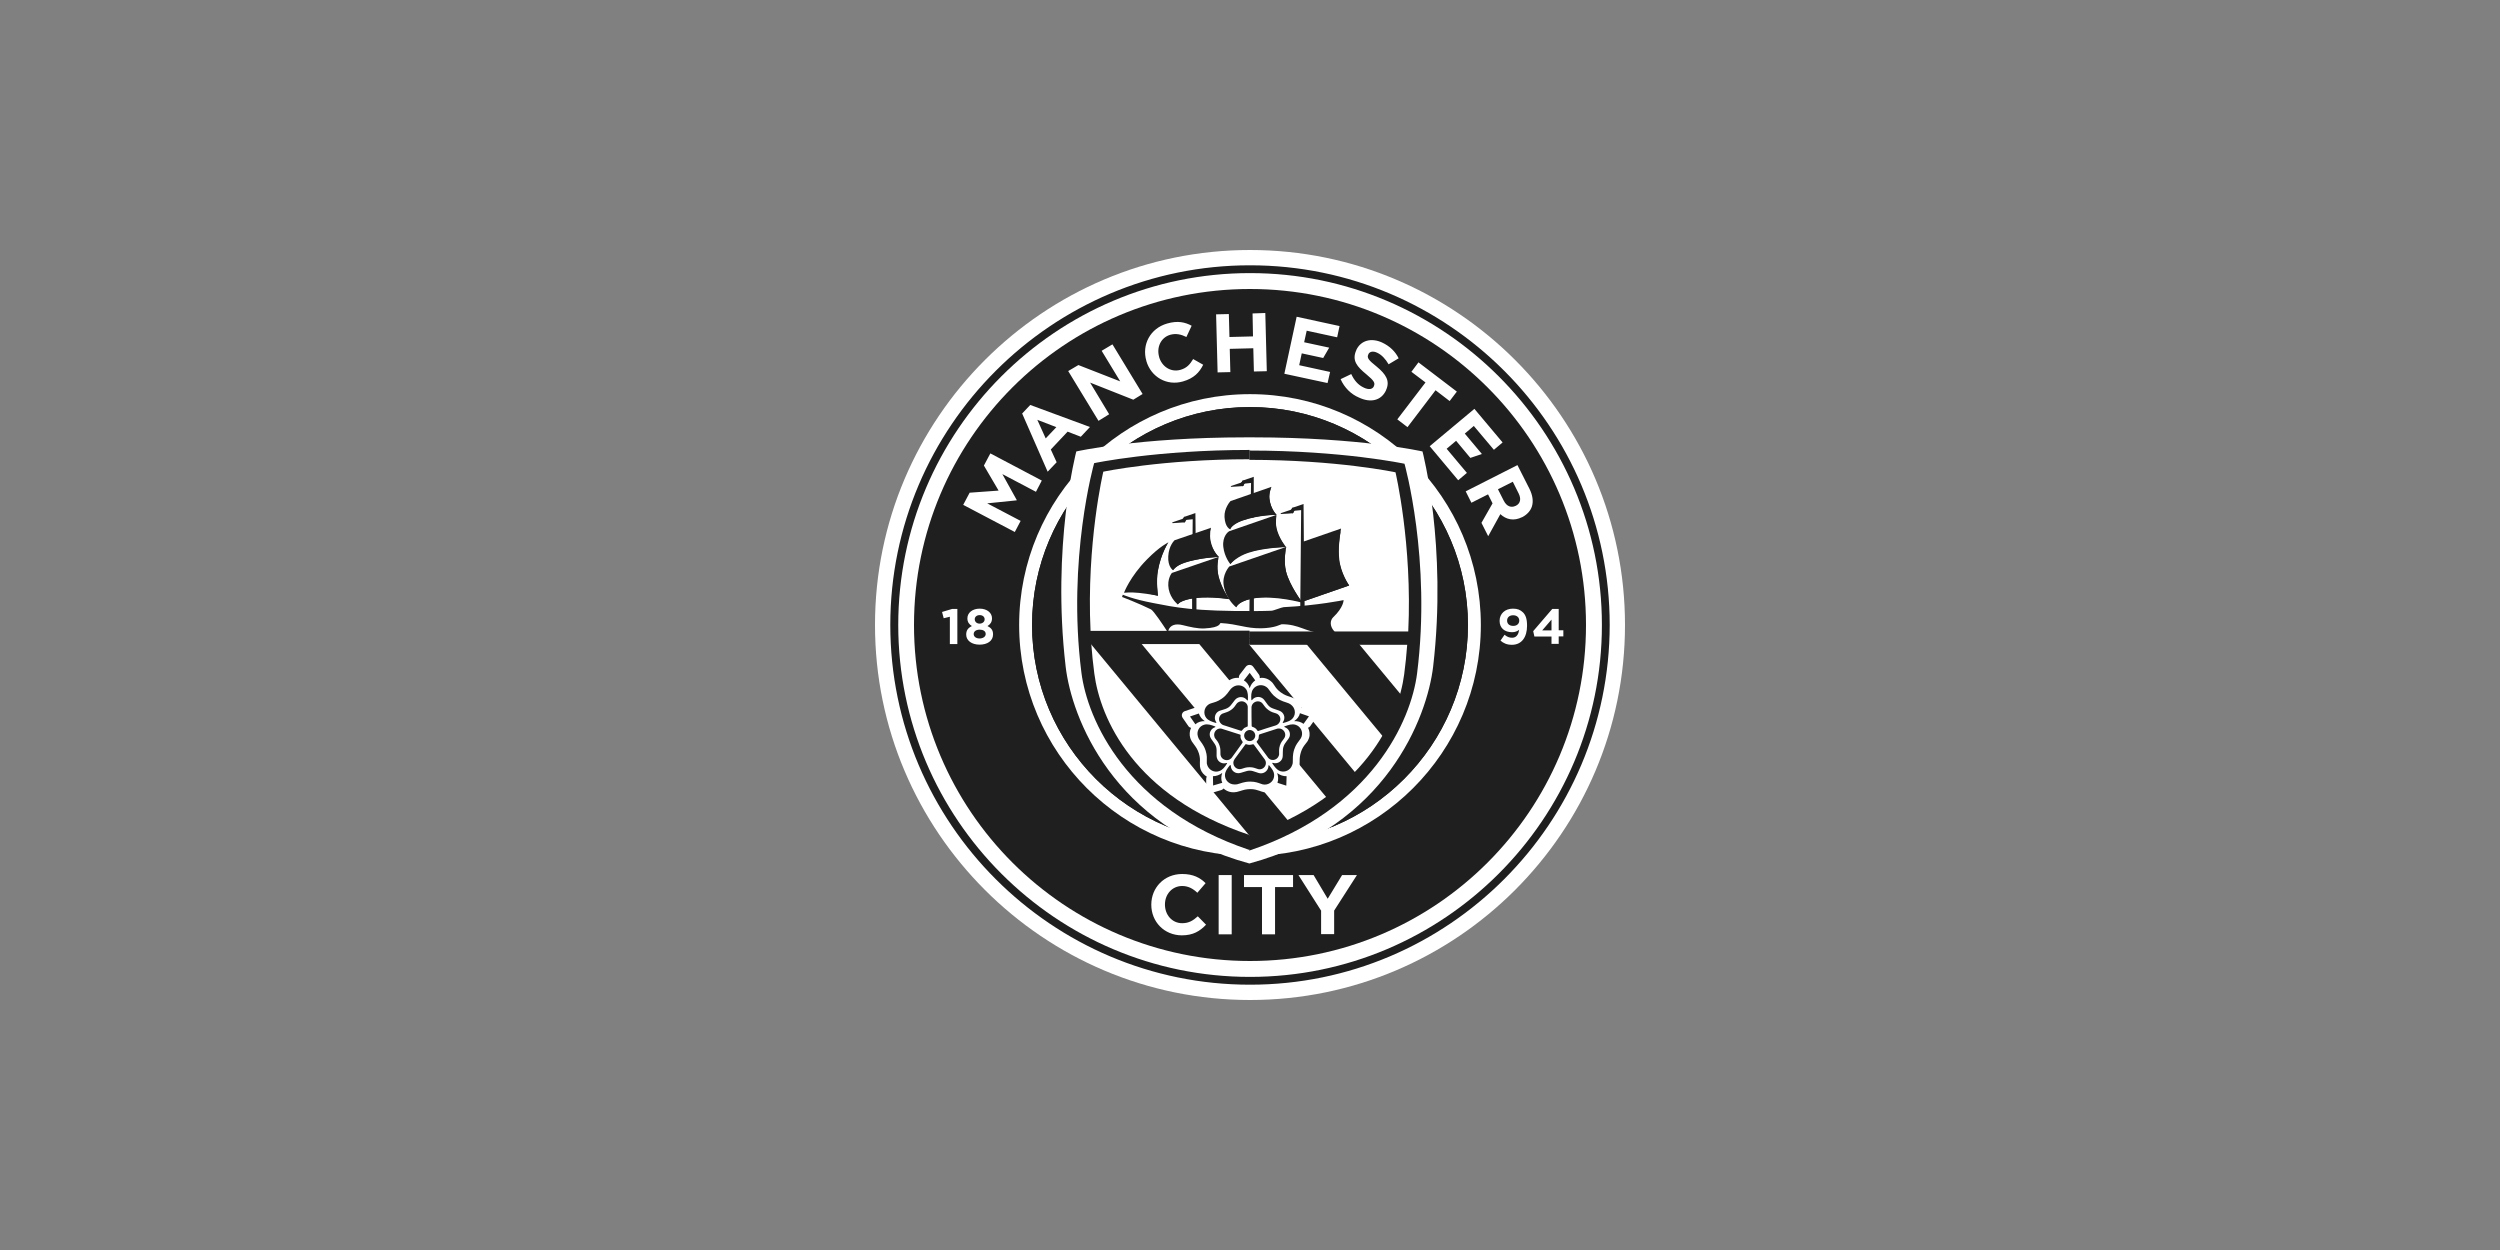
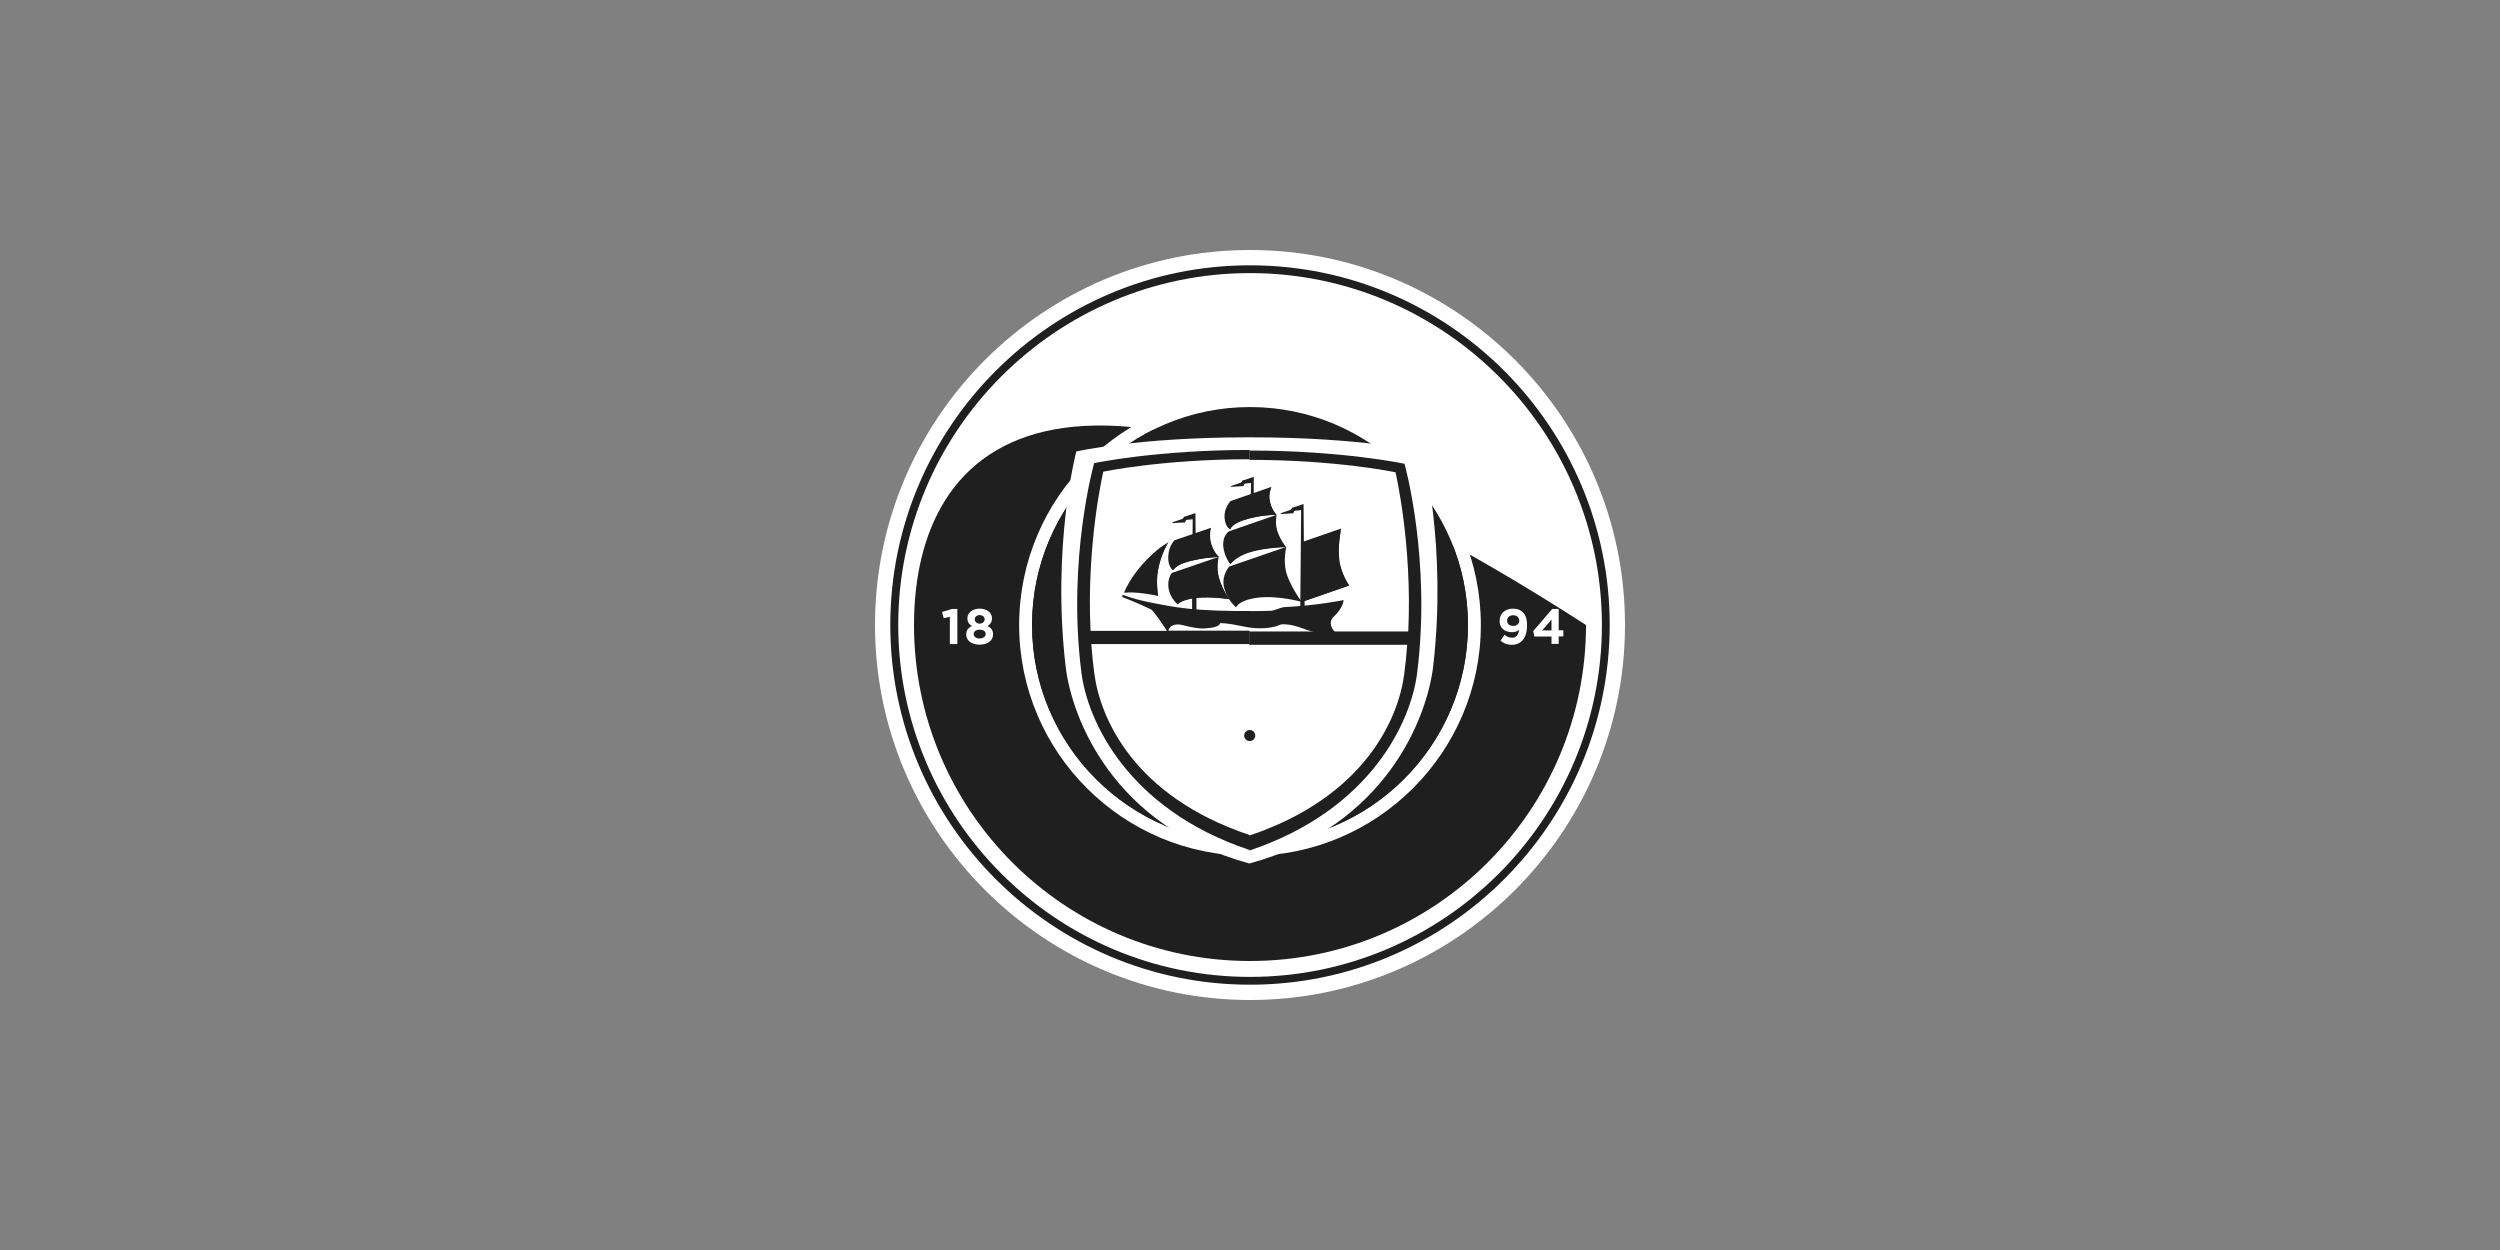
<svg xmlns="http://www.w3.org/2000/svg" width="200" height="100" viewBox="0 0 200 100" fill="none">
  <rect x="0" y="0" width="200" height="100" fill="#808080" stroke="none" />
  <g clip-path="url(#clip0_145_1682)">
    <path d="M100 20C83.464 20 70 33.452 70 50C70 66.536 83.464 80 100 80C116.548 80 130 66.536 130 50C130 33.452 116.548 20 100 20Z" fill="white" />
-     <path d="M126.88 50C126.88 35.156 114.844 23.12 100 23.12C85.156 23.12 73.12 35.156 73.12 50C73.12 64.844 85.156 76.88 100 76.88C114.844 76.88 126.88 64.844 126.88 50Z" fill="#1F1F1F" />
+     <path d="M126.88 50C85.156 23.12 73.12 35.156 73.12 50C73.12 64.844 85.156 76.88 100 76.88C114.844 76.88 126.88 64.844 126.88 50Z" fill="#1F1F1F" />
    <path d="M117.112 50C117.112 40.556 109.444 32.888 100 32.888C90.556 32.888 82.888 40.544 82.888 50C82.888 59.456 90.544 67.112 100 67.112C109.444 67.112 117.112 59.456 117.112 50Z" fill="#1F1F1F" />
    <path d="M100 68.468C89.824 68.468 81.532 60.188 81.532 50C81.532 39.824 89.812 31.532 100 31.532C110.188 31.532 118.468 39.812 118.468 50C118.468 60.176 110.176 68.468 100 68.468ZM100 32.564C90.388 32.564 82.564 40.388 82.564 50C82.564 59.612 90.388 67.436 100 67.436C109.612 67.436 117.436 59.612 117.436 50C117.436 40.388 109.612 32.564 100 32.564Z" fill="white" />
    <path d="M100 78.776C84.136 78.776 71.224 65.864 71.224 50C71.224 34.136 84.136 21.224 100 21.224C115.864 21.224 128.776 34.136 128.776 50C128.764 65.864 115.864 78.776 100 78.776ZM100 21.848C84.484 21.848 71.86 34.484 71.86 50C71.86 65.516 84.484 78.152 100 78.152C115.516 78.152 128.152 65.528 128.152 50C128.152 34.484 115.516 21.848 100 21.848Z" fill="#1F1F1F" />
    <path d="M75.988 49.34L75.496 49.46L75.364 48.956L76.168 48.716H76.588V51.524H75.988V49.34ZM77.296 50.768C77.296 50.42 77.452 50.228 77.752 50.084C77.536 49.952 77.392 49.772 77.392 49.472V49.46C77.392 49.028 77.788 48.692 78.376 48.692C78.964 48.692 79.36 49.028 79.36 49.46V49.472C79.36 49.772 79.216 49.952 79 50.084C79.288 50.228 79.444 50.408 79.444 50.744V50.756C79.444 51.272 78.988 51.572 78.364 51.572C77.74 51.572 77.296 51.248 77.296 50.768ZM78.856 50.72C78.856 50.492 78.652 50.372 78.376 50.372C78.1 50.372 77.896 50.504 77.896 50.72V50.732C77.896 50.924 78.076 51.08 78.376 51.08C78.676 51.068 78.856 50.912 78.856 50.72ZM78.772 49.544C78.772 49.364 78.628 49.208 78.376 49.208C78.124 49.208 77.98 49.364 77.98 49.532V49.544C77.98 49.736 78.136 49.892 78.376 49.892C78.616 49.88 78.772 49.736 78.772 49.544ZM121.528 50.384C121.384 50.504 121.204 50.576 120.964 50.576C120.364 50.576 119.968 50.24 119.968 49.676V49.664C119.968 49.1 120.4 48.692 121.036 48.692C121.408 48.692 121.624 48.788 121.84 48.992C122.044 49.196 122.164 49.496 122.164 50.048V50.06C122.164 50.96 121.744 51.584 120.952 51.584C120.544 51.584 120.268 51.452 120.04 51.248L120.364 50.78C120.568 50.948 120.736 51.02 120.976 51.02C121.384 51.02 121.504 50.624 121.528 50.384ZM121.54 49.652C121.54 49.4 121.36 49.22 121.048 49.22C120.748 49.22 120.568 49.4 120.568 49.64V49.652C120.568 49.904 120.748 50.072 121.06 50.072C121.36 50.072 121.54 49.892 121.54 49.652ZM124.12 50.924H122.752L122.656 50.492L124.18 48.716H124.696V50.42H125.068V50.912H124.696V51.512H124.12V50.924ZM124.12 50.432V49.568L123.376 50.432H124.12Z" fill="white" />
    <path d="M100 67.436C90.388 67.436 82.564 59.612 82.564 50C82.564 40.388 90.388 32.564 100 32.564C109.612 32.564 117.436 40.388 117.436 50C117.436 59.612 109.612 67.436 100 67.436ZM100 33.212C90.749 33.212 83.213 40.748 83.213 50C83.213 59.264 90.749 66.788 100 66.788C109.264 66.788 116.8 59.252 116.8 50C116.788 40.736 109.264 33.212 100 33.212Z" fill="#1F1F1F" />
    <path fill-rule="evenodd" clip-rule="evenodd" d="M99.676 34.988C91.072 34.988 86.104 36.116 86.104 36.116C86.104 36.116 84.124 43.652 85.252 53.324C85.72 57.38 89.02 66.104 99.952 69.08C110.884 66.104 114.172 57.38 114.652 53.324C115.78 43.664 113.8 36.116 113.8 36.116C113.8 36.116 108.832 34.988 100.228 34.988H99.676Z" fill="white" />
-     <path fill-rule="evenodd" clip-rule="evenodd" d="M113.152 51.068C113.056 53.996 112.6 62.768 99.952 67.58C87.4 62.9 86.752 53.828 86.752 51.068H113.152Z" fill="#1F1F1F" />
    <path fill-rule="evenodd" clip-rule="evenodd" d="M112.768 50.588C113.104 43.328 111.88 37.436 111.88 37.436C111.88 37.436 107.164 36.536 99.964 36.536C92.764 36.536 87.964 37.532 87.964 37.532C87.964 37.532 86.656 43.448 87.016 50.588H112.768Z" fill="white" />
    <path d="M100.348 67.328L87.004 51.2C86.512 54.524 89.212 64.316 100.348 67.328Z" fill="white" />
    <path d="M90.976 51.092L103.324 65.984C104.572 65.384 105.484 64.808 106.372 64.1L95.584 51.092H90.976ZM99.556 51.104L108.676 62.108C109.576 61.088 110.332 60.176 110.872 59.204L104.164 51.104H99.556ZM112.924 51.104L108.364 51.092L112.192 55.712C112.852 54.284 112.924 51.896 112.924 51.104Z" fill="white" />
    <path d="M105.34 57.14C105.304 57.032 105.22 56.948 105.112 56.912L104.356 56.648C104.284 56.624 104.224 56.624 104.152 56.648C104.092 56.384 103.936 56.144 103.72 55.988C103.696 55.964 103.66 55.952 103.636 55.928C103.588 55.892 103.528 55.868 103.468 55.844L103.18 55.736C102.952 55.664 102.736 55.592 102.46 55.388C102.196 55.196 102.076 55.028 101.968 54.86C101.944 54.824 101.908 54.776 101.884 54.74C101.812 54.62 101.716 54.524 101.596 54.44C101.404 54.296 101.176 54.224 100.936 54.224C100.888 54.224 100.828 54.236 100.78 54.248V54.236C100.792 54.14 100.768 54.044 100.72 53.972L100.252 53.336C100.18 53.24 100.084 53.192 99.964 53.192C99.856 53.192 99.748 53.24 99.676 53.324L99.184 53.96C99.124 54.044 99.1 54.14 99.112 54.236C99.076 54.236 99.028 54.224 98.992 54.224C98.752 54.224 98.524 54.296 98.332 54.428C98.308 54.452 98.284 54.464 98.26 54.488C98.212 54.524 98.164 54.572 98.128 54.62C98.056 54.704 97.996 54.788 97.936 54.86C97.792 55.052 97.66 55.232 97.384 55.436C97.12 55.628 96.928 55.688 96.724 55.748C96.676 55.76 96.628 55.772 96.592 55.784C96.46 55.82 96.328 55.88 96.22 55.964C95.992 56.132 95.836 56.372 95.788 56.648C95.704 56.624 95.632 56.612 95.548 56.636L94.792 56.888C94.684 56.924 94.6 57.008 94.564 57.116C94.528 57.224 94.552 57.332 94.612 57.428L95.068 58.088C95.116 58.16 95.2 58.208 95.284 58.232C95.164 58.484 95.14 58.784 95.224 59.048C95.236 59.084 95.248 59.108 95.26 59.144C95.284 59.204 95.308 59.252 95.344 59.312C95.404 59.408 95.464 59.48 95.524 59.564C95.668 59.756 95.8 59.936 95.908 60.26C96.004 60.56 96.004 60.776 95.992 60.968V61.112C95.98 61.256 96.004 61.388 96.04 61.52C96.124 61.784 96.316 62 96.544 62.132C96.52 62.18 96.496 62.24 96.496 62.3V63.092C96.496 63.2 96.556 63.308 96.64 63.38C96.724 63.44 96.844 63.464 96.952 63.428L97.72 63.2C97.792 63.176 97.84 63.128 97.888 63.08C98.116 63.296 98.44 63.404 98.752 63.38C98.812 63.38 98.872 63.368 98.944 63.356C99.052 63.332 99.148 63.296 99.244 63.272C99.472 63.2 99.688 63.128 100.036 63.128C100.36 63.128 100.552 63.2 100.744 63.26C100.792 63.272 100.828 63.296 100.876 63.308C101.008 63.356 101.152 63.392 101.284 63.392C101.572 63.392 101.836 63.284 102.052 63.08C102.1 63.128 102.148 63.176 102.208 63.2L102.964 63.44C103.072 63.476 103.192 63.452 103.276 63.392C103.372 63.332 103.42 63.224 103.42 63.116L103.444 62.324C103.444 62.264 103.42 62.204 103.396 62.144C103.624 62.012 103.816 61.796 103.9 61.532C103.912 61.496 103.924 61.472 103.924 61.436L103.96 61.256C103.972 61.148 103.972 61.052 103.972 60.944C103.972 60.704 103.972 60.488 104.08 60.152C104.176 59.852 104.308 59.684 104.428 59.528C104.464 59.492 104.488 59.456 104.512 59.42C104.608 59.312 104.668 59.192 104.716 59.06C104.812 58.784 104.776 58.472 104.644 58.22C104.716 58.196 104.776 58.16 104.812 58.1L105.268 57.452C105.352 57.368 105.376 57.248 105.34 57.14Z" fill="white" />
    <path d="M99.532 58.844C99.532 58.604 99.736 58.4 99.976 58.4C100.228 58.4 100.42 58.604 100.42 58.844C100.42 59.084 100.216 59.288 99.976 59.288C99.736 59.288 99.532 59.096 99.532 58.844Z" fill="#1F1F1F" />
-     <path d="M99.976 55.064C99.904 54.788 99.736 54.56 99.508 54.428L99.976 53.828L100.42 54.428C100.204 54.584 100.048 54.8 99.976 55.064ZM96.388 57.692C96.148 57.536 95.992 57.332 95.908 57.08L95.2 57.32L95.632 57.944C95.824 57.764 96.1 57.68 96.388 57.692ZM97.78 61.832C97.564 62 97.3 62.096 97.036 62.096L97.048 62.84L97.78 62.624C97.672 62.384 97.684 62.096 97.78 61.832ZM102.172 61.844C102.268 62.108 102.28 62.372 102.196 62.624L102.904 62.852L102.928 62.096C102.676 62.108 102.4 62.012 102.172 61.844ZM103.528 57.692C103.816 57.68 104.068 57.752 104.284 57.908L104.716 57.308L103.996 57.056C103.948 57.308 103.768 57.536 103.528 57.692ZM99.064 61.856C98.728 61.856 98.464 61.58 98.464 61.256C98.464 61.208 98.416 61.196 98.392 61.22C98.176 61.484 98.008 61.712 97.996 62C97.984 62.42 98.332 62.756 98.752 62.756H98.836C98.872 62.756 98.92 62.756 98.968 62.744C99.268 62.672 99.52 62.528 100.024 62.528C100.444 62.528 100.672 62.636 100.888 62.708C100.972 62.744 101.068 62.768 101.176 62.768C101.596 62.768 101.944 62.432 101.932 62.012C101.932 61.724 101.752 61.496 101.536 61.232C101.512 61.208 101.476 61.22 101.476 61.268C101.476 61.592 101.2 61.868 100.876 61.868C100.624 61.868 100.3 61.652 99.988 61.652C99.712 61.64 99.316 61.856 99.064 61.856ZM98.668 61.028C98.668 61.304 98.896 61.532 99.172 61.532C99.196 61.532 99.232 61.532 99.268 61.52C99.28 61.52 99.292 61.508 99.304 61.508H99.328C99.496 61.46 99.664 61.376 99.964 61.376C100.276 61.376 100.42 61.46 100.588 61.508C100.648 61.532 100.708 61.544 100.768 61.544C101.044 61.544 101.272 61.316 101.272 61.04C101.272 60.968 101.26 60.896 101.224 60.836L101.188 60.764C101.188 60.764 100.336 59.612 100.312 59.576C100.276 59.528 100.216 59.54 100.18 59.552C100.144 59.564 100.036 59.588 99.964 59.588C99.892 59.588 99.808 59.576 99.748 59.552C99.688 59.528 99.652 59.516 99.616 59.576C99.58 59.624 98.968 60.452 98.776 60.716C98.716 60.8 98.668 60.908 98.668 61.028ZM102.592 60.644C102.496 60.956 102.148 61.136 101.836 61.028C101.788 61.016 101.764 61.04 101.788 61.076C101.98 61.364 102.148 61.592 102.412 61.688C102.808 61.82 103.24 61.604 103.372 61.208C103.384 61.184 103.384 61.16 103.396 61.136C103.408 61.1 103.42 61.064 103.42 61.016C103.444 60.704 103.384 60.428 103.54 59.948C103.672 59.552 103.852 59.372 103.984 59.18C104.044 59.108 104.092 59.024 104.128 58.928C104.26 58.532 104.044 58.1 103.636 57.98C103.36 57.896 103.084 57.992 102.76 58.112C102.724 58.124 102.736 58.16 102.772 58.172C103.096 58.28 103.264 58.616 103.168 58.928C103.084 59.168 102.784 59.408 102.688 59.708C102.58 59.972 102.664 60.416 102.592 60.644ZM101.668 60.776C101.932 60.86 102.22 60.716 102.304 60.452C102.316 60.428 102.328 60.392 102.328 60.356V60.296C102.328 60.116 102.304 59.936 102.388 59.648C102.484 59.348 102.616 59.24 102.712 59.096C102.748 59.048 102.772 59 102.796 58.94C102.88 58.676 102.736 58.4 102.472 58.304C102.4 58.28 102.328 58.28 102.268 58.28C102.244 58.28 102.208 58.292 102.184 58.292C102.184 58.292 100.816 58.736 100.768 58.748C100.708 58.772 100.708 58.832 100.708 58.868C100.708 58.904 100.696 59.012 100.684 59.084C100.66 59.144 100.624 59.228 100.576 59.264C100.54 59.312 100.504 59.348 100.552 59.396C100.588 59.444 101.188 60.272 101.392 60.536C101.464 60.656 101.548 60.728 101.668 60.776ZM102.496 56.936C102.772 57.128 102.832 57.5 102.628 57.776C102.604 57.812 102.628 57.848 102.664 57.836C103 57.752 103.276 57.656 103.444 57.428C103.696 57.092 103.612 56.624 103.276 56.372C103.252 56.36 103.228 56.348 103.204 56.324C103.168 56.3 103.144 56.288 103.096 56.264C102.808 56.144 102.52 56.12 102.112 55.82C101.776 55.58 101.656 55.352 101.512 55.172C101.464 55.088 101.392 55.016 101.308 54.956C100.972 54.716 100.492 54.788 100.252 55.124C100.084 55.364 100.084 55.652 100.108 55.988C100.108 56.024 100.144 56.024 100.168 56C100.36 55.736 100.744 55.676 101.008 55.868C101.212 56.012 101.344 56.372 101.608 56.564C101.848 56.732 102.292 56.792 102.496 56.936ZM102.328 57.836C102.496 57.608 102.448 57.296 102.22 57.14C102.196 57.116 102.172 57.104 102.136 57.092C102.124 57.092 102.112 57.08 102.1 57.08C102.088 57.08 102.088 57.08 102.076 57.068C101.908 57.008 101.716 56.984 101.476 56.804C101.224 56.624 101.152 56.468 101.044 56.336C101.008 56.288 100.972 56.24 100.924 56.204C100.696 56.036 100.384 56.096 100.216 56.312C100.168 56.372 100.144 56.432 100.132 56.504C100.12 56.528 100.12 56.564 100.12 56.588C100.12 56.588 100.12 58.016 100.132 58.064C100.132 58.136 100.192 58.148 100.228 58.16C100.264 58.172 100.372 58.208 100.42 58.256C100.48 58.292 100.54 58.364 100.564 58.412C100.588 58.46 100.624 58.496 100.684 58.472C100.732 58.448 101.716 58.136 102.04 58.04C102.16 58.004 102.256 57.932 102.328 57.836ZM98.92 55.88C99.196 55.688 99.568 55.748 99.76 56.012C99.784 56.048 99.832 56.036 99.832 56C99.844 55.664 99.844 55.376 99.688 55.136C99.448 54.8 98.968 54.728 98.632 54.968C98.608 54.98 98.584 55.004 98.572 55.016C98.548 55.04 98.512 55.064 98.476 55.1C98.272 55.328 98.164 55.604 97.744 55.892C97.408 56.132 97.156 56.18 96.928 56.252C96.832 56.276 96.748 56.312 96.664 56.372C96.328 56.612 96.244 57.092 96.496 57.428C96.676 57.656 96.952 57.74 97.276 57.836C97.312 57.848 97.324 57.812 97.3 57.776C97.108 57.512 97.168 57.128 97.432 56.936C97.636 56.792 98.02 56.78 98.284 56.588C98.524 56.432 98.716 56.024 98.92 55.88ZM99.736 56.312C99.568 56.084 99.256 56.036 99.028 56.204C99.004 56.216 98.98 56.24 98.956 56.264C98.944 56.276 98.944 56.288 98.932 56.3C98.932 56.312 98.92 56.312 98.92 56.312C98.812 56.456 98.728 56.624 98.488 56.792C98.236 56.972 98.068 56.984 97.9 57.056C97.84 57.068 97.792 57.092 97.732 57.128C97.504 57.296 97.456 57.608 97.624 57.824C97.672 57.884 97.72 57.932 97.78 57.968L97.852 58.004C97.852 58.004 99.232 58.448 99.268 58.46C99.34 58.484 99.364 58.424 99.388 58.4C99.412 58.364 99.484 58.292 99.532 58.244C99.592 58.208 99.664 58.172 99.724 58.148C99.784 58.136 99.832 58.124 99.82 58.052V56.648C99.832 56.54 99.808 56.42 99.736 56.312ZM96.808 58.94C96.7 58.628 96.88 58.292 97.192 58.184C97.24 58.172 97.24 58.124 97.204 58.112C96.88 57.992 96.604 57.896 96.328 57.98C95.92 58.1 95.704 58.532 95.836 58.928C95.848 58.952 95.848 58.976 95.86 59C95.872 59.036 95.884 59.072 95.908 59.108C96.064 59.372 96.292 59.564 96.448 60.044C96.58 60.44 96.544 60.692 96.544 60.92C96.532 61.016 96.544 61.112 96.58 61.208C96.712 61.604 97.144 61.832 97.54 61.688C97.816 61.592 97.984 61.364 98.164 61.076C98.188 61.052 98.152 61.028 98.116 61.04C97.804 61.148 97.456 60.968 97.36 60.656C97.276 60.416 97.384 60.044 97.288 59.744C97.216 59.48 96.892 59.18 96.808 58.94ZM97.48 58.304C97.216 58.388 97.072 58.676 97.156 58.94C97.156 58.964 97.18 59 97.192 59.036C97.204 59.048 97.204 59.06 97.216 59.072C97.216 59.072 97.216 59.084 97.228 59.084C97.336 59.228 97.468 59.36 97.564 59.648C97.66 59.936 97.624 60.104 97.636 60.284C97.636 60.344 97.636 60.404 97.66 60.464C97.744 60.728 98.032 60.872 98.296 60.788C98.368 60.764 98.428 60.728 98.476 60.68C98.5 60.668 98.524 60.644 98.536 60.62C98.536 60.62 99.376 59.468 99.4 59.42C99.436 59.36 99.4 59.324 99.376 59.288C99.352 59.252 99.292 59.168 99.268 59.096C99.244 59.036 99.232 58.94 99.244 58.88C99.256 58.82 99.256 58.772 99.184 58.76C99.124 58.748 98.152 58.424 97.828 58.328C97.72 58.28 97.6 58.268 97.48 58.304Z" fill="#1F1F1F" />
    <path d="M104.2 43.352L107.284 42.284C107.284 42.284 107.02 43.568 107.092 44.564C107.188 45.848 107.932 46.832 107.932 46.832L104.128 48.152L104.2 43.352Z" fill="#1F1F1F" />
    <path d="M107.932 46.844C107.932 46.844 107.26 45.872 107.14 44.744C107.056 43.904 107.14 43.172 107.284 42.284C107.152 42.872 106.648 44.528 105.256 46.064C104.692 46.688 104.452 47.228 104.344 47.6L104.284 40.316C104.284 40.316 103.552 40.58 103.48 40.592C103.384 40.616 103.36 40.676 103.348 40.7C103.348 40.748 103.312 40.772 103.264 40.784C103.204 40.808 102.784 40.952 102.484 41.048C102.436 41.072 102.448 41.12 102.484 41.12C102.832 41.108 103.336 41.072 103.384 41.06C103.456 41.048 103.48 41.012 103.492 40.964V40.952C103.504 40.892 103.552 40.856 103.612 40.856C103.648 40.856 103.924 40.82 104.092 40.808L104.02 48.644H104.368V48.08L107.932 46.844Z" fill="#1F1F1F" />
    <path d="M94.228 48.356C94.228 48.356 93.652 47.924 93.496 47.132C93.34 46.316 93.748 45.836 93.748 45.836L97.492 44.552C97.492 44.552 97.264 45.296 97.48 46.136C97.756 47.216 98.332 47.924 98.332 47.924C98.332 47.924 96.964 47.672 95.632 47.828C94.36 48.008 94.228 48.356 94.228 48.356ZM89.92 47.42C89.92 47.42 90.388 46.148 91.756 44.756C92.788 43.7 93.472 43.388 93.472 43.388C93.472 43.388 92.872 44.252 92.62 45.668C92.464 46.544 92.632 47.66 92.632 47.66C92.632 47.66 91.936 47.516 91.12 47.432C90.448 47.36 89.92 47.42 89.92 47.42Z" fill="#1F1F1F" />
    <path d="M93.472 43.388C93.472 43.388 92.884 44.252 92.632 45.668C92.476 46.544 92.644 47.66 92.644 47.66C92.644 47.66 92.464 47.624 92.068 47.528C90.388 47.156 93.472 43.388 93.472 43.388ZM95.668 44.42L95.632 41.048H95.62C95.536 41.072 94.888 41.3 94.816 41.324C94.732 41.348 94.684 41.408 94.684 41.432C94.684 41.48 94.648 41.504 94.588 41.516C94.528 41.54 94.108 41.684 93.808 41.78C93.76 41.804 93.772 41.852 93.82 41.852C94.168 41.828 94.66 41.792 94.72 41.792C94.792 41.78 94.828 41.744 94.828 41.696V41.684C94.84 41.624 94.888 41.588 94.948 41.588C94.984 41.588 95.248 41.552 95.416 41.54L95.392 44.42H95.668ZM100.036 41.384H100.3V38.144C100.3 38.144 99.568 38.396 99.496 38.42C99.4 38.444 99.364 38.504 99.364 38.528C99.364 38.576 99.328 38.6 99.28 38.612C99.22 38.624 98.8 38.78 98.5 38.876C98.44 38.9 98.464 38.948 98.5 38.948C98.848 38.936 99.352 38.888 99.4 38.888C99.472 38.876 99.496 38.84 99.508 38.792V38.78C99.52 38.72 99.568 38.684 99.628 38.684C99.664 38.684 99.916 38.648 100.084 38.636L100.036 41.384Z" fill="#1F1F1F" />
    <path d="M99.376 38.9H99.388C99.46 38.888 99.484 38.852 99.496 38.804V38.792C99.508 38.756 99.532 38.72 99.568 38.708L99.472 38.42C99.388 38.444 99.352 38.504 99.352 38.528C99.352 38.564 99.328 38.588 99.28 38.6L99.376 38.9ZM94.708 41.804H94.72C94.792 41.792 94.816 41.756 94.828 41.708V41.696C94.84 41.66 94.864 41.624 94.9 41.612L94.804 41.324C94.72 41.348 94.684 41.408 94.684 41.432C94.684 41.468 94.66 41.492 94.612 41.504L94.708 41.804ZM103.36 41.072H103.372C103.444 41.06 103.468 41.024 103.48 40.976V40.964C103.492 40.928 103.516 40.892 103.552 40.88L103.456 40.592C103.372 40.616 103.336 40.676 103.336 40.7C103.336 40.736 103.312 40.76 103.264 40.784L103.36 41.072Z" fill="#1F1F1F" />
    <path d="M98.332 47.936C98.332 47.936 97.732 47.06 97.492 46.124C97.288 45.32 97.492 44.552 97.492 44.552C97.492 44.552 97.084 45.932 96.136 46.676C95.464 47.204 93.856 47.684 94.228 48.356C94.276 48.26 94.444 48.092 95.116 47.936C95.2 47.912 95.284 47.9 95.368 47.888V49.004H95.716V47.84C96.94 47.72 98.332 47.936 98.332 47.936Z" fill="#1F1F1F" />
    <path d="M93.844 45.62C93.844 45.62 93.412 45.356 93.46 44.504C93.508 43.628 93.952 43.244 93.964 43.22L96.88 42.224C96.88 42.224 96.664 42.656 96.82 43.316C97 44.12 97.516 44.564 97.516 44.564C97.516 44.564 96.052 44.588 94.732 45.032C94.072 45.248 93.844 45.62 93.844 45.62Z" fill="#1F1F1F" />
    <path d="M95.572 43.772C96.412 43.076 96.868 42.2 96.868 42.2C96.868 42.2 96.748 42.764 96.844 43.256C97 44.108 97.504 44.552 97.504 44.552C97.504 44.552 96.328 44.576 95.032 44.924C94.192 45.164 93.916 45.5 93.844 45.608C93.568 44.984 94.708 44.48 95.572 43.772Z" fill="#1F1F1F" />
    <path d="M98.896 48.584C98.896 48.584 98.092 47.972 97.9 46.856C97.744 45.968 98.344 45.32 98.344 45.32L102.904 43.748C102.904 43.748 102.652 44.756 102.88 45.716C103.144 46.808 104.14 48.152 104.14 48.152C104.14 48.152 102.244 47.612 100.612 47.816C99.04 48.02 98.896 48.584 98.896 48.584ZM97.96 41.36C97.924 40.664 98.404 40.124 98.44 40.088L101.716 38.948C101.716 38.948 101.5 39.464 101.56 39.908C101.656 40.748 102.136 41.192 102.136 41.192C102.136 41.192 100.852 41.12 99.34 41.648C98.5 41.936 98.416 42.344 98.416 42.344C98.416 42.344 98.008 42.212 97.96 41.36Z" fill="#1F1F1F" />
    <path d="M100.552 40.472C101.14 39.956 101.704 38.948 101.704 38.948C101.704 38.948 101.488 39.464 101.548 39.908C101.644 40.748 102.124 41.192 102.124 41.192C102.124 41.192 100.744 41.18 99.4 41.648C98.824 41.852 98.464 42.164 98.416 42.344C98.212 41.684 99.748 41.192 100.552 40.472Z" fill="#1F1F1F" />
    <path d="M98.428 45.128C98.428 45.128 97.96 44.588 97.864 43.748C97.768 42.872 98.296 42.512 98.332 42.5L102.112 41.192C102.112 41.192 102.004 41.468 102.1 42.236C102.184 42.872 102.808 43.748 102.808 43.748C102.808 43.748 100.792 43.796 99.544 44.288C98.776 44.576 98.428 45.128 98.428 45.128Z" fill="#1F1F1F" />
    <path d="M100.936 42.944C101.752 42.236 102.124 41.192 102.124 41.192C102.124 41.192 102.016 41.792 102.124 42.26C102.316 43.088 102.892 43.772 102.892 43.772C102.892 43.772 101.14 43.796 99.856 44.228C99.028 44.504 98.512 44.996 98.428 45.14C98.26 44.432 100.12 43.64 100.936 42.944Z" fill="#1F1F1F" />
-     <path d="M104.212 48.224C104.212 48.224 103.18 46.892 102.88 45.716C102.688 44.936 102.832 44.06 102.892 43.748C102.784 44.156 102.364 45.5 101.356 46.424C100.396 47.312 98.488 47.744 98.896 48.584C98.968 48.44 99.184 48.128 99.964 47.936L99.952 49.016H100.312V47.864C102.004 47.612 104.212 48.224 104.212 48.224Z" fill="#1F1F1F" />
    <path fill-rule="evenodd" clip-rule="evenodd" d="M105.964 50.732C106.204 50.684 106.444 50.636 106.792 50.54C106.768 50.528 106.756 50.516 106.732 50.492C106.348 50.06 106.42 49.616 106.648 49.388C107.5 48.584 107.488 48.008 107.488 48.008C107.488 48.008 105.412 48.44 102.7 48.572C102.52 48.584 101.884 48.86 101.704 48.86C101.332 48.872 100.948 48.884 100.552 48.884C95.416 48.92 93.976 48.572 92.284 48.248C90.58 47.924 89.824 47.576 89.824 47.576L89.764 47.756C89.764 47.756 91.108 48.272 92.08 48.752C92.284 48.848 93.088 50.06 93.352 50.468H87.244C86.908 43.472 88.264 37.736 88.264 37.736C88.264 37.736 92.944 36.74 99.964 36.74V35.996C92.5 35.996 87.532 37.052 87.532 37.052C87.532 37.052 85.36 44.696 86.512 53.804C86.992 57.596 90.136 64.7 99.928 67.988L100.36 67.388L99.928 66.788C90.7 63.692 88.012 57.452 87.544 53.876C87.436 53.084 87.364 52.304 87.304 51.524H99.964V50.456H93.46C93.604 49.988 94.06 49.868 94.624 50.012C95.212 50.156 95.788 50.3 96.352 50.276C97.744 50.204 97.54 49.832 97.66 49.844C99.088 49.928 99.628 50.276 100.888 50.264C102.028 50.24 102.424 49.952 102.532 49.94C103.924 49.928 104.452 50.564 105.844 50.684C105.892 50.732 105.928 50.732 105.964 50.732Z" fill="#1F1F1F" />
    <path fill-rule="evenodd" clip-rule="evenodd" d="M112.36 37.1C112.36 37.1 107.416 36.044 99.951 36.044V36.788C106.984 36.788 111.64 37.784 111.64 37.784C111.64 37.784 112.996 43.52 112.66 50.516H106.528C106.036 50.048 106.324 49.424 106.48 49.28C107.2 48.632 107.2 48.2 107.2 48.2C107.2 48.2 105.544 48.608 102.82 48.728C102.64 48.74 101.884 49.076 101.692 49.088C101.32 49.1 100.78 49.112 100.384 49.112C96.832 49.112 95.103 49.04 92.019 48.38C92.079 48.452 92.103 48.488 92.163 48.56C92.175 48.584 93.507 48.932 93.531 48.956C93.736 49.232 93.999 49.424 94.323 49.592C94.816 49.856 95.547 50.084 96.159 50.12C97.552 50.204 97.287 49.688 97.419 49.688C98.847 49.664 99.76 50.18 101.008 50.156C102.148 50.132 102.184 49.784 102.292 49.772C103.42 49.712 104.56 50.204 105.544 50.516H99.939V51.584H112.576C112.516 52.352 112.444 53.144 112.336 53.936C111.868 57.512 109.168 63.752 99.939 66.848V68.048C109.744 64.76 112.888 57.656 113.368 53.864C114.52 44.744 112.36 37.1 112.36 37.1Z" fill="#1F1F1F" />
-     <path d="M77.056 40.388L77.572 39.416L79.888 39.248L78.712 37.244L79.228 36.272L83.344 38.444L82.876 39.344L80.188 37.928L81.34 40.004L81.328 40.028L78.976 40.268L81.652 41.672L81.184 42.56L77.056 40.388ZM81.772 33.08L82.42 32.396L87.196 34.16L86.464 34.94L85.408 34.532L84.064 35.96L84.532 36.98L83.812 37.736L81.772 33.08ZM84.508 34.172L82.984 33.584L83.656 35.072L84.508 34.172ZM85.456 29.684L86.272 29.204L89.62 30.512L88.132 28.064L88.996 27.548L91.408 31.52L90.664 31.976L87.208 30.608L88.732 33.14L87.88 33.668L85.456 29.684ZM91.708 28.88V28.868C91.336 27.596 91.996 26.276 93.376 25.88C94.216 25.64 94.804 25.772 95.332 26.06L94.912 26.96C94.48 26.744 94.072 26.66 93.628 26.78C92.872 26.996 92.512 27.776 92.728 28.544V28.556C92.944 29.324 93.664 29.804 94.432 29.588C94.948 29.444 95.2 29.144 95.452 28.724L96.256 29.18C95.944 29.804 95.512 30.26 94.648 30.512C93.352 30.896 92.08 30.164 91.708 28.88ZM97.288 25.148L98.308 25.124L98.356 26.96L100.24 26.912L100.204 25.076L101.224 25.04L101.344 29.696L100.312 29.72L100.264 27.86L98.38 27.908L98.428 29.768L97.408 29.792L97.288 25.148ZM107.248 30.332L108.1 29.924C108.328 30.416 108.64 30.8 109.12 31.016C109.504 31.196 109.804 31.148 109.912 30.896V30.884C110.02 30.644 109.936 30.464 109.312 29.948C108.568 29.336 108.124 28.844 108.508 28.004V27.992C108.868 27.224 109.708 27.008 110.572 27.404C111.184 27.692 111.628 28.124 111.892 28.664L111.088 29.144C110.836 28.712 110.536 28.388 110.176 28.22C109.828 28.052 109.564 28.136 109.468 28.34V28.352C109.336 28.628 109.48 28.808 110.128 29.324C110.884 29.948 111.22 30.476 110.884 31.208V31.22C110.5 32.06 109.636 32.24 108.724 31.808C108.088 31.544 107.548 31.016 107.248 30.332ZM114.04 30.596L112.912 29.744L113.476 28.988L116.548 31.328L115.972 32.084L114.844 31.22L112.6 34.172L111.784 33.548L114.04 30.596ZM121.396 37.208L122.356 39.104C122.62 39.632 122.68 40.124 122.548 40.532C122.428 40.88 122.164 41.168 121.78 41.372H121.768C121.096 41.708 120.496 41.564 120.028 41.132L119.056 42.896L118.516 41.828L119.404 40.268L119.044 39.548L117.712 40.22L117.256 39.308L121.396 37.208ZM120.304 40.064C120.532 40.508 120.892 40.64 121.24 40.472H121.252C121.648 40.28 121.708 39.896 121.48 39.452L121.024 38.54L119.836 39.14L120.304 40.064ZM104.14 28.268L105.856 28.64L106.336 27.812L104.332 27.38L104.536 26.456L106.972 26.984L107.164 26.084L103.732 25.34L102.748 29.9L106.204 30.644L106.408 29.756L103.936 29.216L104.14 28.268ZM117.952 32.708L114.376 35.696L116.656 38.42L117.352 37.832L115.732 35.9L116.488 35.264L117.628 36.632L118.552 36.32L117.184 34.688L117.904 34.076L119.512 35.984L120.208 35.396L117.952 32.708ZM92.104 72.38V72.368C92.104 71.024 93.124 69.92 94.576 69.92C95.464 69.92 96.004 70.22 96.448 70.652L95.788 71.42C95.428 71.084 95.056 70.88 94.576 70.88C93.772 70.88 93.196 71.54 93.196 72.356V72.368C93.196 73.184 93.76 73.856 94.576 73.856C95.116 73.856 95.452 73.64 95.824 73.304L96.484 73.976C95.992 74.492 95.452 74.828 94.54 74.828C93.136 74.816 92.104 73.748 92.104 72.38ZM97.492 70.004H98.536V74.744H97.492V70.004ZM100.96 70.964H99.52V70.004H103.444V70.964H102.004V74.744H100.96V70.964ZM105.7 72.872L103.876 70.004H105.088L106.216 71.9L107.368 70.004H108.556L106.732 72.848V74.732H105.688V72.872H105.7Z" fill="white" />
  </g>
  <defs>
    <clipPath id="clip0_145_1682">
      <rect width="60" height="60" fill="white" transform="translate(70 20)" />
    </clipPath>
  </defs>
</svg>